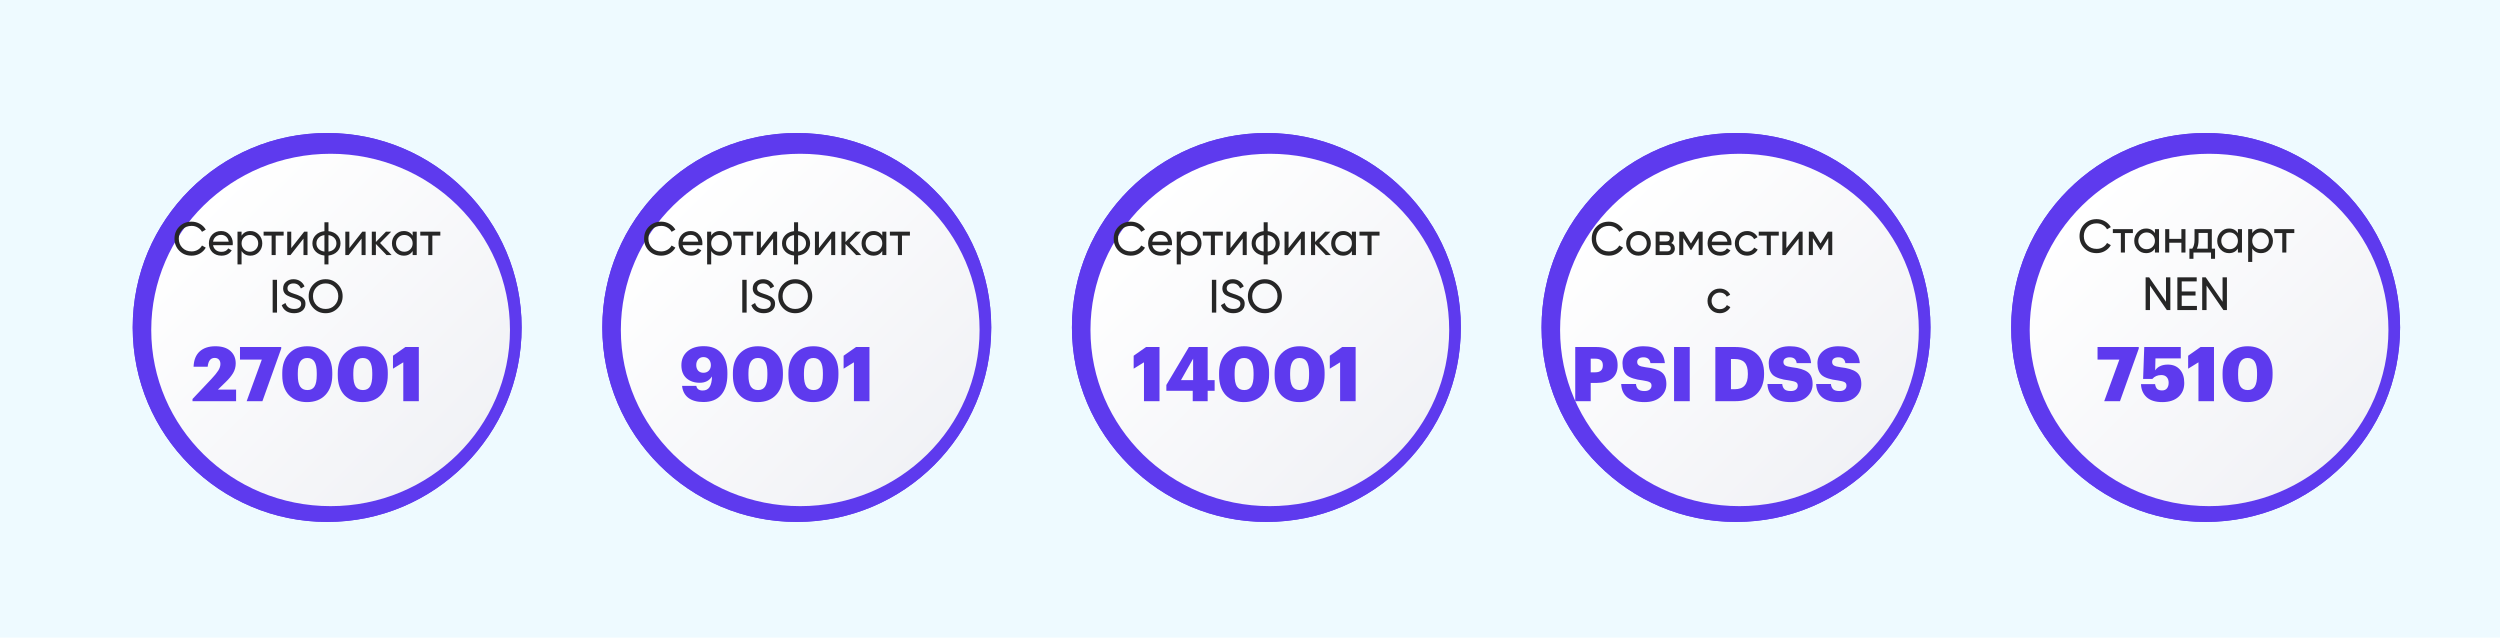
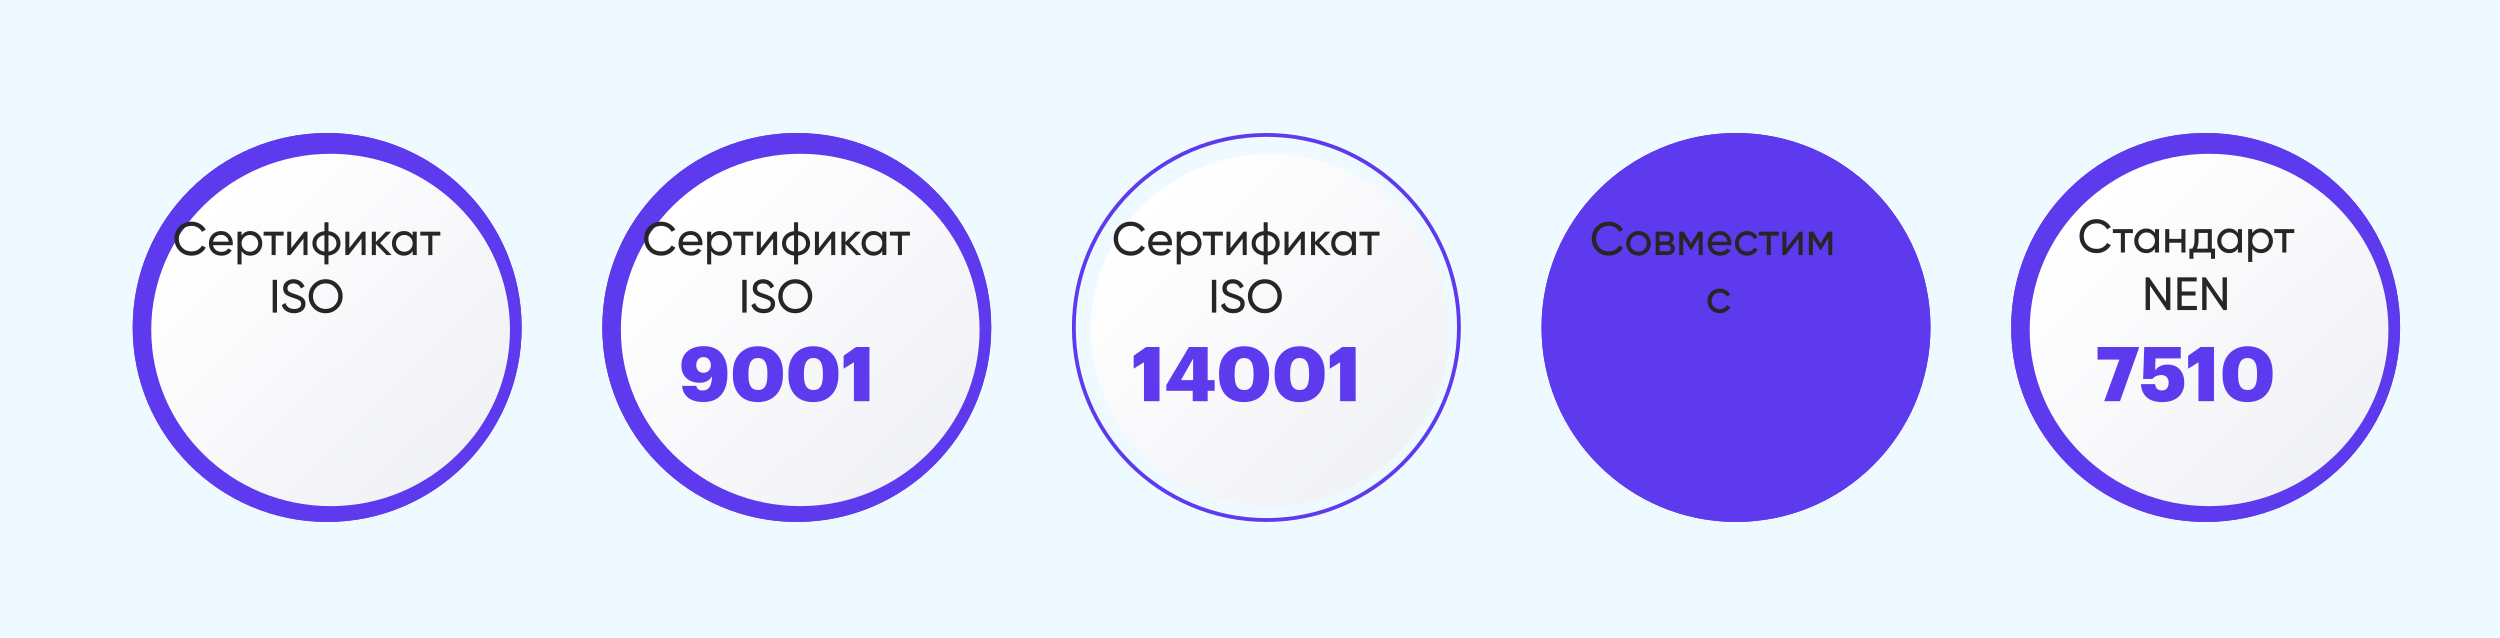
<svg xmlns="http://www.w3.org/2000/svg" width="1086" height="277" viewBox="0 0 1086 277" fill="none">
  <rect width="1086" height="277" fill="#EEFAFF" />
  <g filter="url(#filter0_d_868_2473)">
    <path d="M134.179 218.786C180.834 218.786 218.656 180.965 218.656 134.31C218.656 87.654 180.834 49.833 134.179 49.833C87.524 49.833 49.702 87.654 49.702 134.31C49.702 180.965 87.524 218.786 134.179 218.786Z" fill="#5E3AEE" />
    <path d="M217.827 134.31C217.827 180.507 180.376 217.957 134.179 217.957C87.981 217.957 50.531 180.507 50.531 134.31C50.531 88.112 87.981 50.662 134.179 50.662C180.376 50.662 217.827 88.112 217.827 134.31Z" stroke="#5E3AEE" stroke-width="1.658" />
  </g>
  <g filter="url(#filter1_d_868_2473)">
    <path d="M134.5 210.753C177.532 210.753 212.416 176.487 212.416 134.217C212.416 91.948 177.532 57.682 134.5 57.682C91.469 57.682 56.584 91.948 56.584 134.217C56.584 176.487 91.469 210.753 134.5 210.753Z" fill="url(#paint0_linear_868_2473)" />
  </g>
-   <path d="M83.629 174.279V173.324L91.859 164.6C93.176 163.195 94.153 161.999 94.79 161.012C95.426 160.002 95.744 159.036 95.744 158.114C95.744 157.302 95.525 156.666 95.086 156.205C94.669 155.722 94.054 155.481 93.242 155.481C91.486 155.481 90.477 156.754 90.213 159.3H84.09C84.2 156.403 85.078 154.197 86.724 152.682C88.392 151.168 90.674 150.411 93.571 150.411C96.381 150.411 98.554 151.091 100.09 152.452C101.626 153.813 102.394 155.612 102.394 157.851C102.394 159.366 102.021 160.759 101.275 162.032C100.529 163.305 99.421 164.644 97.95 166.049L94.658 169.242H102.559V174.279H83.629ZM107.147 174.279L113.731 156.205H104.25V150.74H122.159V151.431L113.995 174.279H107.147ZM133.547 169.44C134.974 169.44 136.005 168.913 136.642 167.859C137.278 166.806 137.596 165.171 137.596 162.954V161.999C137.596 159.826 137.267 158.202 136.609 157.127C135.95 156.051 134.908 155.514 133.481 155.514C130.738 155.514 129.366 157.676 129.366 161.999V162.987C129.366 165.182 129.695 166.806 130.354 167.859C131.034 168.913 132.098 169.44 133.547 169.44ZM133.349 174.674C130.035 174.674 127.413 173.654 125.481 171.613C123.572 169.549 122.617 166.685 122.617 163.02V162.032C122.617 158.411 123.626 155.569 125.646 153.505C127.665 151.442 130.277 150.411 133.481 150.411C136.708 150.411 139.319 151.409 141.317 153.407C143.336 155.382 144.345 158.213 144.345 161.901V162.822C144.345 166.532 143.358 169.44 141.382 171.547C139.407 173.632 136.729 174.674 133.349 174.674ZM157.66 169.44C159.086 169.44 160.118 168.913 160.755 167.859C161.391 166.806 161.709 165.171 161.709 162.954V161.999C161.709 159.826 161.38 158.202 160.722 157.127C160.063 156.051 159.021 155.514 157.594 155.514C154.85 155.514 153.479 157.676 153.479 161.999V162.987C153.479 165.182 153.808 166.806 154.466 167.859C155.147 168.913 156.211 169.44 157.66 169.44ZM157.462 174.674C154.148 174.674 151.525 173.654 149.594 171.613C147.684 169.549 146.73 166.685 146.73 163.02V162.032C146.73 158.411 147.739 155.569 149.759 153.505C151.778 151.442 154.39 150.411 157.594 150.411C160.82 150.411 163.432 151.409 165.429 153.407C167.449 155.382 168.458 158.213 168.458 161.901V162.822C168.458 166.532 167.471 169.44 165.495 171.547C163.52 173.632 160.842 174.674 157.462 174.674ZM175.188 174.279V157.39L170.711 160.156V154.526L176.11 150.74H181.937V174.279H175.188Z" fill="#5E3AEE" />
  <path d="M83.243 111.063C81.072 111.063 79.288 110.351 77.891 108.927C76.494 107.516 75.796 105.766 75.796 103.677C75.796 101.588 76.494 99.838 77.891 98.427C79.288 97.003 81.072 96.291 83.243 96.291C84.531 96.291 85.725 96.603 86.824 97.227C87.923 97.851 88.777 98.692 89.388 99.75L87.74 100.706C87.332 99.92 86.722 99.296 85.908 98.834C85.108 98.36 84.219 98.122 83.243 98.122C81.588 98.122 80.245 98.651 79.214 99.709C78.183 100.754 77.667 102.076 77.667 103.677C77.667 105.264 78.183 106.58 79.214 107.624C80.245 108.683 81.588 109.212 83.243 109.212C84.219 109.212 85.108 108.981 85.908 108.52C86.722 108.045 87.332 107.421 87.74 106.648L89.388 107.584C88.791 108.642 87.943 109.49 86.844 110.127C85.759 110.751 84.558 111.063 83.243 111.063ZM101.075 106.526H92.549C92.725 107.421 93.139 108.126 93.79 108.642C94.441 109.144 95.255 109.395 96.232 109.395C97.575 109.395 98.552 108.9 99.162 107.909L100.668 108.764C99.664 110.297 98.172 111.063 96.191 111.063C94.591 111.063 93.275 110.561 92.244 109.558C91.24 108.527 90.738 107.245 90.738 105.712C90.738 104.165 91.233 102.89 92.224 101.886C93.214 100.869 94.496 100.36 96.069 100.36C97.561 100.36 98.775 100.889 99.712 101.948C100.661 102.978 101.136 104.24 101.136 105.732C101.136 105.99 101.115 106.254 101.075 106.526ZM96.069 102.029C95.133 102.029 94.347 102.293 93.709 102.822C93.085 103.352 92.698 104.07 92.549 104.979H99.345C99.196 104.043 98.823 103.318 98.226 102.802C97.629 102.287 96.91 102.029 96.069 102.029ZM108.787 100.36C110.211 100.36 111.425 100.883 112.429 101.927C113.433 102.972 113.935 104.233 113.935 105.712C113.935 107.204 113.433 108.472 112.429 109.517C111.439 110.548 110.225 111.063 108.787 111.063C107.105 111.063 105.823 110.392 104.941 109.049V114.868H103.171V100.625H104.941V102.375C105.823 101.032 107.105 100.36 108.787 100.36ZM108.563 109.354C109.58 109.354 110.435 109.008 111.127 108.316C111.818 107.597 112.164 106.729 112.164 105.712C112.164 104.681 111.818 103.82 111.127 103.128C110.435 102.422 109.58 102.07 108.563 102.07C107.532 102.07 106.67 102.422 105.979 103.128C105.287 103.82 104.941 104.681 104.941 105.712C104.941 106.729 105.287 107.597 105.979 108.316C106.67 109.008 107.532 109.354 108.563 109.354ZM114.51 100.625H123.219V102.334H119.76V110.799H117.989V102.334H114.51V100.625ZM126.52 107.767L132.156 100.625H133.581V110.799H131.831V103.657L126.194 110.799H124.77V100.625H126.52V107.767ZM142.685 111.002V114.868H140.935V111.002C139.348 110.826 138.079 110.249 137.13 109.273C136.18 108.31 135.705 107.123 135.705 105.712C135.705 104.301 136.18 103.114 137.13 102.151C138.079 101.174 139.348 100.598 140.935 100.421V96.555H142.685V100.421C144.272 100.598 145.54 101.174 146.49 102.151C147.439 103.114 147.914 104.301 147.914 105.712C147.914 107.123 147.439 108.31 146.49 109.273C145.54 110.249 144.272 110.826 142.685 111.002ZM137.455 105.712C137.455 106.661 137.761 107.462 138.371 108.113C138.995 108.75 139.85 109.144 140.935 109.293V102.131C139.863 102.266 139.015 102.66 138.391 103.311C137.767 103.948 137.455 104.749 137.455 105.712ZM142.685 102.131V109.293C143.756 109.144 144.597 108.75 145.208 108.113C145.832 107.462 146.144 106.661 146.144 105.712C146.144 104.762 145.832 103.969 145.208 103.331C144.597 102.68 143.756 102.28 142.685 102.131ZM151.756 107.767L157.392 100.625H158.816V110.799H157.066V103.657L151.43 110.799H150.006V100.625H151.756V107.767ZM165.092 105.549L170.118 110.799H167.92L163.281 105.976V110.799H161.511V100.625H163.281V105.122L167.676 100.625H169.955L165.092 105.549ZM179.254 102.375V100.625H181.024V110.799H179.254V109.049C178.386 110.392 177.104 111.063 175.408 111.063C173.971 111.063 172.756 110.548 171.766 109.517C170.762 108.472 170.26 107.204 170.26 105.712C170.26 104.233 170.762 102.972 171.766 101.927C172.77 100.883 173.984 100.36 175.408 100.36C177.104 100.36 178.386 101.032 179.254 102.375ZM175.632 109.354C176.663 109.354 177.525 109.008 178.216 108.316C178.908 107.597 179.254 106.729 179.254 105.712C179.254 104.681 178.908 103.82 178.216 103.128C177.525 102.422 176.663 102.07 175.632 102.07C174.615 102.07 173.76 102.422 173.068 103.128C172.377 103.82 172.031 104.681 172.031 105.712C172.031 106.729 172.377 107.597 173.068 108.316C173.76 109.008 174.615 109.354 175.632 109.354ZM182.567 100.625H191.276V102.334H187.817V110.799H186.046V102.334H182.567V100.625ZM118.446 135.799V121.555H120.338V135.799H118.446ZM127.773 136.063C126.444 136.063 125.304 135.758 124.355 135.148C123.419 134.524 122.761 133.662 122.381 132.563L124.009 131.627C124.552 133.35 125.82 134.212 127.814 134.212C128.777 134.212 129.516 134.015 130.032 133.622C130.561 133.228 130.825 132.692 130.825 132.014C130.825 131.349 130.568 130.841 130.052 130.488C129.591 130.176 128.73 129.817 127.468 129.41L126.105 128.962C125.806 128.84 125.413 128.664 124.925 128.433C124.45 128.189 124.104 127.945 123.887 127.7C123.29 127.049 122.992 126.256 122.992 125.32C122.992 124.072 123.426 123.095 124.294 122.39C125.162 121.657 126.22 121.291 127.468 121.291C128.58 121.291 129.557 121.569 130.398 122.125C131.239 122.681 131.87 123.441 132.29 124.404L130.703 125.32C130.093 123.855 129.015 123.122 127.468 123.122C126.695 123.122 126.071 123.312 125.596 123.692C125.121 124.072 124.884 124.587 124.884 125.238C124.884 125.862 125.108 126.337 125.555 126.663C126.017 127.002 126.79 127.341 127.875 127.68L128.709 127.945C129.171 128.121 129.421 128.216 129.462 128.229C129.896 128.392 130.371 128.616 130.887 128.901C131.253 129.104 131.619 129.416 131.985 129.837C132.46 130.312 132.697 131.024 132.697 131.973C132.697 133.221 132.243 134.218 131.334 134.964C130.412 135.697 129.225 136.063 127.773 136.063ZM134.086 128.677C134.086 126.615 134.798 124.872 136.222 123.448C137.647 122.01 139.39 121.291 141.452 121.291C143.514 121.291 145.257 122.01 146.681 123.448C148.119 124.872 148.838 126.615 148.838 128.677C148.838 130.725 148.119 132.468 146.681 133.906C145.257 135.344 143.514 136.063 141.452 136.063C139.39 136.063 137.647 135.344 136.222 133.906C134.798 132.455 134.086 130.712 134.086 128.677ZM146.946 128.677C146.946 127.104 146.417 125.788 145.359 124.73C144.328 123.658 143.025 123.122 141.452 123.122C139.892 123.122 138.583 123.658 137.525 124.73C136.48 125.801 135.958 127.117 135.958 128.677C135.958 130.223 136.48 131.539 137.525 132.624C138.583 133.683 139.892 134.212 141.452 134.212C143.025 134.212 144.328 133.683 145.359 132.624C146.417 131.539 146.946 130.223 146.946 128.677Z" fill="#262626" />
  <g filter="url(#filter2_d_868_2473)">
    <path d="M338.179 218.786C384.834 218.786 422.656 180.965 422.656 134.31C422.656 87.654 384.834 49.833 338.179 49.833C291.524 49.833 253.702 87.654 253.702 134.31C253.702 180.965 291.524 218.786 338.179 218.786Z" fill="#5E3AEE" />
    <path d="M421.827 134.31C421.827 180.507 384.376 217.957 338.179 217.957C291.982 217.957 254.531 180.507 254.531 134.31C254.531 88.112 291.982 50.662 338.179 50.662C384.376 50.662 421.827 88.112 421.827 134.31Z" stroke="#5E3AEE" stroke-width="1.658" />
  </g>
  <g filter="url(#filter3_d_868_2473)">
    <path d="M338.5 210.753C381.532 210.753 416.416 176.487 416.416 134.217C416.416 91.948 381.532 57.682 338.5 57.682C295.468 57.682 260.584 91.948 260.584 134.217C260.584 176.487 295.468 210.753 338.5 210.753Z" fill="url(#paint1_linear_868_2473)" />
  </g>
  <path d="M305.573 174.641C302.808 174.641 300.624 174.038 299.022 172.831C297.441 171.624 296.531 169.89 296.289 167.629H302.478C302.742 168.968 303.664 169.637 305.244 169.637C306.605 169.637 307.603 169.132 308.24 168.123C308.898 167.113 309.249 165.577 309.293 163.514C308.13 165.357 306.352 166.279 303.96 166.279C301.612 166.279 299.691 165.621 298.199 164.304C296.728 162.965 295.993 161.088 295.993 158.674C295.993 156.172 296.86 154.164 298.594 152.649C300.35 151.135 302.709 150.378 305.672 150.378C309.074 150.378 311.642 151.42 313.376 153.505C315.11 155.569 315.977 158.367 315.977 161.901V162.691C315.977 166.51 315.077 169.462 313.277 171.547C311.499 173.61 308.931 174.641 305.573 174.641ZM303.269 161.012C303.839 161.626 304.607 161.933 305.573 161.933C306.539 161.933 307.318 161.626 307.911 161.012C308.503 160.375 308.8 159.585 308.8 158.641C308.8 157.588 308.503 156.743 307.911 156.106C307.34 155.448 306.561 155.119 305.573 155.119C304.651 155.119 303.894 155.448 303.302 156.106C302.731 156.743 302.446 157.566 302.446 158.575C302.446 159.563 302.72 160.375 303.269 161.012ZM329.304 169.44C330.73 169.44 331.762 168.913 332.398 167.859C333.035 166.806 333.353 165.171 333.353 162.954V161.999C333.353 159.826 333.024 158.202 332.365 157.127C331.707 156.051 330.664 155.514 329.238 155.514C326.494 155.514 325.122 157.676 325.122 161.999V162.987C325.122 165.182 325.452 166.806 326.11 167.859C326.79 168.913 327.855 169.44 329.304 169.44ZM329.106 174.674C325.792 174.674 323.169 173.654 321.238 171.613C319.328 169.549 318.373 166.685 318.373 163.02V162.032C318.373 158.411 319.383 155.569 321.402 153.505C323.421 151.442 326.033 150.411 329.238 150.411C332.464 150.411 335.076 151.409 337.073 153.407C339.092 155.382 340.102 158.213 340.102 161.901V162.822C340.102 166.532 339.114 169.44 337.139 171.547C335.164 173.632 332.486 174.674 329.106 174.674ZM353.416 169.44C354.843 169.44 355.875 168.913 356.511 167.859C357.148 166.806 357.466 165.171 357.466 162.954V161.999C357.466 159.826 357.137 158.202 356.478 157.127C355.82 156.051 354.777 155.514 353.351 155.514C350.607 155.514 349.235 157.676 349.235 161.999V162.987C349.235 165.182 349.565 166.806 350.223 167.859C350.903 168.913 351.968 169.44 353.416 169.44ZM353.219 174.674C349.905 174.674 347.282 173.654 345.35 171.613C343.441 169.549 342.486 166.685 342.486 163.02V162.032C342.486 158.411 343.496 155.569 345.515 153.505C347.534 151.442 350.146 150.411 353.351 150.411C356.577 150.411 359.189 151.409 361.186 153.407C363.205 155.382 364.215 158.213 364.215 161.901V162.822C364.215 166.532 363.227 169.44 361.252 171.547C359.277 173.632 356.599 174.674 353.219 174.674ZM370.945 174.279V157.39L366.467 160.156V154.526L371.867 150.74H377.694V174.279H370.945Z" fill="#5E3AEE" />
  <path d="M287.243 111.063C285.072 111.063 283.288 110.351 281.891 108.927C280.494 107.516 279.795 105.766 279.795 103.677C279.795 101.588 280.494 99.838 281.891 98.427C283.288 97.003 285.072 96.291 287.243 96.291C288.531 96.291 289.725 96.603 290.824 97.227C291.923 97.851 292.777 98.692 293.388 99.75L291.739 100.706C291.333 99.92 290.722 99.296 289.908 98.834C289.108 98.36 288.219 98.122 287.243 98.122C285.588 98.122 284.245 98.651 283.214 99.709C282.183 100.754 281.667 102.076 281.667 103.677C281.667 105.264 282.183 106.58 283.214 107.624C284.245 108.683 285.588 109.212 287.243 109.212C288.219 109.212 289.108 108.981 289.908 108.52C290.722 108.045 291.333 107.421 291.739 106.648L293.388 107.584C292.791 108.642 291.943 109.49 290.844 110.127C289.759 110.751 288.558 111.063 287.243 111.063ZM305.075 106.526H296.549C296.725 107.421 297.139 108.126 297.79 108.642C298.441 109.144 299.255 109.395 300.232 109.395C301.575 109.395 302.552 108.9 303.162 107.909L304.668 108.764C303.664 110.297 302.172 111.063 300.191 111.063C298.591 111.063 297.275 110.561 296.244 109.558C295.24 108.527 294.738 107.245 294.738 105.712C294.738 104.165 295.233 102.89 296.224 101.886C297.214 100.869 298.496 100.36 300.069 100.36C301.561 100.36 302.775 100.889 303.711 101.948C304.661 102.978 305.136 104.24 305.136 105.732C305.136 105.99 305.115 106.254 305.075 106.526ZM300.069 102.029C299.133 102.029 298.346 102.293 297.709 102.822C297.085 103.352 296.698 104.07 296.549 104.979H303.345C303.196 104.043 302.823 103.318 302.226 102.802C301.629 102.287 300.91 102.029 300.069 102.029ZM312.787 100.36C314.211 100.36 315.425 100.883 316.429 101.927C317.433 102.972 317.935 104.233 317.935 105.712C317.935 107.204 317.433 108.472 316.429 109.517C315.439 110.548 314.225 111.063 312.787 111.063C311.105 111.063 309.823 110.392 308.941 109.049V114.868H307.171V100.625H308.941V102.375C309.823 101.032 311.105 100.36 312.787 100.36ZM312.563 109.354C313.58 109.354 314.435 109.008 315.127 108.316C315.818 107.597 316.164 106.729 316.164 105.712C316.164 104.681 315.818 103.82 315.127 103.128C314.435 102.422 313.58 102.07 312.563 102.07C311.532 102.07 310.67 102.422 309.979 103.128C309.287 103.82 308.941 104.681 308.941 105.712C308.941 106.729 309.287 107.597 309.979 108.316C310.67 109.008 311.532 109.354 312.563 109.354ZM318.51 100.625H327.219V102.334H323.76V110.799H321.989V102.334H318.51V100.625ZM330.52 107.767L336.156 100.625H337.581V110.799H335.831V103.657L330.194 110.799H328.77V100.625H330.52V107.767ZM346.685 111.002V114.868H344.935V111.002C343.348 110.826 342.079 110.249 341.13 109.273C340.18 108.31 339.705 107.123 339.705 105.712C339.705 104.301 340.18 103.114 341.13 102.151C342.079 101.174 343.348 100.598 344.935 100.421V96.555H346.685V100.421C348.272 100.598 349.54 101.174 350.49 102.151C351.439 103.114 351.914 104.301 351.914 105.712C351.914 107.123 351.439 108.31 350.49 109.273C349.54 110.249 348.272 110.826 346.685 111.002ZM341.455 105.712C341.455 106.661 341.761 107.462 342.371 108.113C342.995 108.75 343.85 109.144 344.935 109.293V102.131C343.863 102.266 343.015 102.66 342.391 103.311C341.767 103.948 341.455 104.749 341.455 105.712ZM346.685 102.131V109.293C347.756 109.144 348.597 108.75 349.208 108.113C349.832 107.462 350.144 106.661 350.144 105.712C350.144 104.762 349.832 103.969 349.208 103.331C348.597 102.68 347.756 102.28 346.685 102.131ZM355.756 107.767L361.392 100.625H362.816V110.799H361.066V103.657L355.43 110.799H354.006V100.625H355.756V107.767ZM369.092 105.549L374.118 110.799H371.92L367.281 105.976V110.799H365.511V100.625H367.281V105.122L371.676 100.625H373.955L369.092 105.549ZM383.254 102.375V100.625H385.024V110.799H383.254V109.049C382.386 110.392 381.104 111.063 379.408 111.063C377.971 111.063 376.756 110.548 375.766 109.517C374.762 108.472 374.26 107.204 374.26 105.712C374.26 104.233 374.762 102.972 375.766 101.927C376.77 100.883 377.984 100.36 379.408 100.36C381.104 100.36 382.386 101.032 383.254 102.375ZM379.632 109.354C380.663 109.354 381.525 109.008 382.216 108.316C382.908 107.597 383.254 106.729 383.254 105.712C383.254 104.681 382.908 103.82 382.216 103.128C381.525 102.422 380.663 102.07 379.632 102.07C378.615 102.07 377.76 102.422 377.068 103.128C376.377 103.82 376.031 104.681 376.031 105.712C376.031 106.729 376.377 107.597 377.068 108.316C377.76 109.008 378.615 109.354 379.632 109.354ZM386.567 100.625H395.276V102.334H391.817V110.799H390.046V102.334H386.567V100.625ZM322.446 135.799V121.555H324.338V135.799H322.446ZM331.773 136.063C330.444 136.063 329.304 135.758 328.355 135.148C327.419 134.524 326.761 133.662 326.381 132.563L328.009 131.627C328.552 133.35 329.82 134.212 331.814 134.212C332.777 134.212 333.516 134.015 334.032 133.622C334.561 133.228 334.825 132.692 334.825 132.014C334.825 131.349 334.568 130.841 334.052 130.488C333.591 130.176 332.73 129.817 331.468 129.41L330.105 128.962C329.806 128.84 329.413 128.664 328.925 128.433C328.45 128.189 328.104 127.945 327.887 127.7C327.29 127.049 326.992 126.256 326.992 125.32C326.992 124.072 327.426 123.095 328.294 122.39C329.162 121.657 330.22 121.291 331.468 121.291C332.58 121.291 333.557 121.569 334.398 122.125C335.239 122.681 335.87 123.441 336.29 124.404L334.703 125.32C334.093 123.855 333.015 123.122 331.468 123.122C330.695 123.122 330.071 123.312 329.596 123.692C329.121 124.072 328.884 124.587 328.884 125.238C328.884 125.862 329.108 126.337 329.555 126.663C330.017 127.002 330.79 127.341 331.875 127.68L332.709 127.945C333.171 128.121 333.421 128.216 333.462 128.229C333.896 128.392 334.371 128.616 334.887 128.901C335.253 129.104 335.619 129.416 335.985 129.837C336.46 130.312 336.697 131.024 336.697 131.973C336.697 133.221 336.243 134.218 335.334 134.964C334.412 135.697 333.225 136.063 331.773 136.063ZM338.086 128.677C338.086 126.615 338.798 124.872 340.222 123.448C341.647 122.01 343.39 121.291 345.452 121.291C347.514 121.291 349.257 122.01 350.681 123.448C352.119 124.872 352.838 126.615 352.838 128.677C352.838 130.725 352.119 132.468 350.681 133.906C349.257 135.344 347.514 136.063 345.452 136.063C343.39 136.063 341.647 135.344 340.222 133.906C338.798 132.455 338.086 130.712 338.086 128.677ZM350.946 128.677C350.946 127.104 350.417 125.788 349.359 124.73C348.328 123.658 347.025 123.122 345.452 123.122C343.892 123.122 342.583 123.658 341.525 124.73C340.48 125.801 339.958 127.117 339.958 128.677C339.958 130.223 340.48 131.539 341.525 132.624C342.583 133.683 343.892 134.212 345.452 134.212C347.025 134.212 348.328 133.683 349.359 132.624C350.417 131.539 350.946 130.223 350.946 128.677Z" fill="#262626" />
  <g filter="url(#filter4_d_868_2473)">
-     <path d="M542.179 218.786C588.834 218.786 626.656 180.965 626.656 134.31C626.656 87.654 588.834 49.833 542.179 49.833C495.524 49.833 457.702 87.654 457.702 134.31C457.702 180.965 495.524 218.786 542.179 218.786Z" fill="#5E3AEE" />
    <path d="M625.827 134.31C625.827 180.507 588.376 217.957 542.179 217.957C495.982 217.957 458.531 180.507 458.531 134.31C458.531 88.112 495.982 50.662 542.179 50.662C588.376 50.662 625.827 88.112 625.827 134.31Z" stroke="#5E3AEE" stroke-width="1.658" />
  </g>
  <g filter="url(#filter5_d_868_2473)">
    <path d="M542.5 210.753C585.532 210.753 620.416 176.487 620.416 134.217C620.416 91.948 585.532 57.682 542.5 57.682C499.468 57.682 464.584 91.948 464.584 134.217C464.584 176.487 499.468 210.753 542.5 210.753Z" fill="url(#paint2_linear_868_2473)" />
  </g>
  <path d="M496.943 174.279V157.39L492.466 160.156V154.526L497.865 150.74H503.692V174.279H496.943ZM518.122 174.279V169.769H506.665V167.234L516.476 150.74H524.608V165.127H527.637V169.769H524.608V174.279H518.122ZM513.019 165.127H518.287V155.81L513.019 165.127ZM540.5 169.44C541.927 169.44 542.959 168.913 543.595 167.859C544.232 166.806 544.55 165.171 544.55 162.954V161.999C544.55 159.826 544.221 158.202 543.562 157.127C542.904 156.051 541.861 155.514 540.435 155.514C537.691 155.514 536.319 157.676 536.319 161.999V162.987C536.319 165.182 536.649 166.806 537.307 167.859C537.987 168.913 539.052 169.44 540.5 169.44ZM540.303 174.674C536.989 174.674 534.366 173.654 532.435 171.613C530.525 169.549 529.57 166.685 529.57 163.02V162.032C529.57 158.411 530.58 155.569 532.599 153.505C534.618 151.442 537.23 150.411 540.435 150.411C543.661 150.411 546.273 151.409 548.27 153.407C550.289 155.382 551.299 158.213 551.299 161.901V162.822C551.299 166.532 550.311 169.44 548.336 171.547C546.361 173.632 543.683 174.674 540.303 174.674ZM564.613 169.44C566.04 169.44 567.071 168.913 567.708 167.859C568.344 166.806 568.663 165.171 568.663 162.954V161.999C568.663 159.826 568.333 158.202 567.675 157.127C567.017 156.051 565.974 155.514 564.547 155.514C561.804 155.514 560.432 157.676 560.432 161.999V162.987C560.432 165.182 560.761 166.806 561.42 167.859C562.1 168.913 563.165 169.44 564.613 169.44ZM564.416 174.674C561.102 174.674 558.479 173.654 556.547 171.613C554.638 169.549 553.683 166.685 553.683 163.02V162.032C553.683 158.411 554.693 155.569 556.712 153.505C558.731 151.442 561.343 150.411 564.547 150.411C567.774 150.411 570.386 151.409 572.383 153.407C574.402 155.382 575.412 158.213 575.412 161.901V162.822C575.412 166.532 574.424 169.44 572.449 171.547C570.473 173.632 567.796 174.674 564.416 174.674ZM582.142 174.279V157.39L577.664 160.156V154.526L583.064 150.74H588.891V174.279H582.142Z" fill="#5E3AEE" />
  <path d="M491.243 111.063C489.072 111.063 487.288 110.351 485.891 108.927C484.494 107.516 483.795 105.766 483.795 103.677C483.795 101.588 484.494 99.838 485.891 98.427C487.288 97.003 489.072 96.291 491.243 96.291C492.531 96.291 493.725 96.603 494.824 97.227C495.923 97.851 496.777 98.692 497.388 99.75L495.739 100.706C495.333 99.92 494.722 99.296 493.908 98.834C493.108 98.36 492.219 98.122 491.243 98.122C489.588 98.122 488.245 98.651 487.214 99.709C486.183 100.754 485.667 102.076 485.667 103.677C485.667 105.264 486.183 106.58 487.214 107.624C488.245 108.683 489.588 109.212 491.243 109.212C492.219 109.212 493.108 108.981 493.908 108.52C494.722 108.045 495.333 107.421 495.739 106.648L497.388 107.584C496.791 108.642 495.943 109.49 494.844 110.127C493.759 110.751 492.558 111.063 491.243 111.063ZM509.075 106.526H500.549C500.725 107.421 501.139 108.126 501.79 108.642C502.441 109.144 503.255 109.395 504.232 109.395C505.575 109.395 506.552 108.9 507.162 107.909L508.668 108.764C507.664 110.297 506.172 111.063 504.191 111.063C502.591 111.063 501.275 110.561 500.244 109.558C499.24 108.527 498.738 107.245 498.738 105.712C498.738 104.165 499.233 102.89 500.224 101.886C501.214 100.869 502.496 100.36 504.069 100.36C505.561 100.36 506.775 100.889 507.711 101.948C508.661 102.978 509.136 104.24 509.136 105.732C509.136 105.99 509.115 106.254 509.075 106.526ZM504.069 102.029C503.133 102.029 502.346 102.293 501.709 102.822C501.085 103.352 500.698 104.07 500.549 104.979H507.345C507.196 104.043 506.823 103.318 506.226 102.802C505.629 102.287 504.91 102.029 504.069 102.029ZM516.787 100.36C518.211 100.36 519.425 100.883 520.429 101.927C521.433 102.972 521.935 104.233 521.935 105.712C521.935 107.204 521.433 108.472 520.429 109.517C519.439 110.548 518.225 111.063 516.787 111.063C515.105 111.063 513.823 110.392 512.941 109.049V114.868H511.171V100.625H512.941V102.375C513.823 101.032 515.105 100.36 516.787 100.36ZM516.563 109.354C517.58 109.354 518.435 109.008 519.127 108.316C519.818 107.597 520.164 106.729 520.164 105.712C520.164 104.681 519.818 103.82 519.127 103.128C518.435 102.422 517.58 102.07 516.563 102.07C515.532 102.07 514.67 102.422 513.979 103.128C513.287 103.82 512.941 104.681 512.941 105.712C512.941 106.729 513.287 107.597 513.979 108.316C514.67 109.008 515.532 109.354 516.563 109.354ZM522.51 100.625H531.219V102.334H527.76V110.799H525.989V102.334H522.51V100.625ZM534.52 107.767L540.156 100.625H541.581V110.799H539.831V103.657L534.194 110.799H532.77V100.625H534.52V107.767ZM550.685 111.002V114.868H548.935V111.002C547.348 110.826 546.079 110.249 545.13 109.273C544.18 108.31 543.705 107.123 543.705 105.712C543.705 104.301 544.18 103.114 545.13 102.151C546.079 101.174 547.348 100.598 548.935 100.421V96.555H550.685V100.421C552.272 100.598 553.54 101.174 554.49 102.151C555.439 103.114 555.914 104.301 555.914 105.712C555.914 107.123 555.439 108.31 554.49 109.273C553.54 110.249 552.272 110.826 550.685 111.002ZM545.455 105.712C545.455 106.661 545.761 107.462 546.371 108.113C546.995 108.75 547.85 109.144 548.935 109.293V102.131C547.863 102.266 547.015 102.66 546.391 103.311C545.767 103.948 545.455 104.749 545.455 105.712ZM550.685 102.131V109.293C551.756 109.144 552.597 108.75 553.208 108.113C553.832 107.462 554.144 106.661 554.144 105.712C554.144 104.762 553.832 103.969 553.208 103.331C552.597 102.68 551.756 102.28 550.685 102.131ZM559.756 107.767L565.392 100.625H566.816V110.799H565.066V103.657L559.43 110.799H558.006V100.625H559.756V107.767ZM573.092 105.549L578.118 110.799H575.92L571.281 105.976V110.799H569.511V100.625H571.281V105.122L575.676 100.625H577.955L573.092 105.549ZM587.254 102.375V100.625H589.024V110.799H587.254V109.049C586.386 110.392 585.104 111.063 583.408 111.063C581.971 111.063 580.756 110.548 579.766 109.517C578.762 108.472 578.26 107.204 578.26 105.712C578.26 104.233 578.762 102.972 579.766 101.927C580.77 100.883 581.984 100.36 583.408 100.36C585.104 100.36 586.386 101.032 587.254 102.375ZM583.632 109.354C584.663 109.354 585.525 109.008 586.216 108.316C586.908 107.597 587.254 106.729 587.254 105.712C587.254 104.681 586.908 103.82 586.216 103.128C585.525 102.422 584.663 102.07 583.632 102.07C582.615 102.07 581.76 102.422 581.068 103.128C580.377 103.82 580.031 104.681 580.031 105.712C580.031 106.729 580.377 107.597 581.068 108.316C581.76 109.008 582.615 109.354 583.632 109.354ZM590.567 100.625H599.276V102.334H595.817V110.799H594.046V102.334H590.567V100.625ZM526.446 135.799V121.555H528.338V135.799H526.446ZM535.773 136.063C534.444 136.063 533.304 135.758 532.355 135.148C531.419 134.524 530.761 133.662 530.381 132.563L532.009 131.627C532.552 133.35 533.82 134.212 535.814 134.212C536.777 134.212 537.516 134.015 538.032 133.622C538.561 133.228 538.825 132.692 538.825 132.014C538.825 131.349 538.568 130.841 538.052 130.488C537.591 130.176 536.73 129.817 535.468 129.41L534.105 128.962C533.806 128.84 533.413 128.664 532.925 128.433C532.45 128.189 532.104 127.945 531.887 127.7C531.29 127.049 530.992 126.256 530.992 125.32C530.992 124.072 531.426 123.095 532.294 122.39C533.162 121.657 534.22 121.291 535.468 121.291C536.58 121.291 537.557 121.569 538.398 122.125C539.239 122.681 539.87 123.441 540.29 124.404L538.703 125.32C538.093 123.855 537.015 123.122 535.468 123.122C534.695 123.122 534.071 123.312 533.596 123.692C533.121 124.072 532.884 124.587 532.884 125.238C532.884 125.862 533.108 126.337 533.555 126.663C534.017 127.002 534.79 127.341 535.875 127.68L536.709 127.945C537.171 128.121 537.421 128.216 537.462 128.229C537.896 128.392 538.371 128.616 538.887 128.901C539.253 129.104 539.619 129.416 539.985 129.837C540.46 130.312 540.697 131.024 540.697 131.973C540.697 133.221 540.243 134.218 539.334 134.964C538.412 135.697 537.225 136.063 535.773 136.063ZM542.086 128.677C542.086 126.615 542.798 124.872 544.222 123.448C545.647 122.01 547.39 121.291 549.452 121.291C551.514 121.291 553.257 122.01 554.681 123.448C556.119 124.872 556.838 126.615 556.838 128.677C556.838 130.725 556.119 132.468 554.681 133.906C553.257 135.344 551.514 136.063 549.452 136.063C547.39 136.063 545.647 135.344 544.222 133.906C542.798 132.455 542.086 130.712 542.086 128.677ZM554.946 128.677C554.946 127.104 554.417 125.788 553.359 124.73C552.328 123.658 551.025 123.122 549.452 123.122C547.892 123.122 546.583 123.658 545.525 124.73C544.48 125.801 543.958 127.117 543.958 128.677C543.958 130.223 544.48 131.539 545.525 132.624C546.583 133.683 547.892 134.212 549.452 134.212C551.025 134.212 552.328 133.683 553.359 132.624C554.417 131.539 554.946 130.223 554.946 128.677Z" fill="#262626" />
  <g filter="url(#filter6_d_868_2473)">
    <path d="M746.179 218.786C792.834 218.786 830.656 180.965 830.656 134.31C830.656 87.654 792.834 49.833 746.179 49.833C699.524 49.833 661.702 87.654 661.702 134.31C661.702 180.965 699.524 218.786 746.179 218.786Z" fill="#5E3AEE" />
    <path d="M829.827 134.31C829.827 180.507 792.376 217.957 746.179 217.957C699.982 217.957 662.531 180.507 662.531 134.31C662.531 88.112 699.982 50.662 746.179 50.662C792.376 50.662 829.827 88.112 829.827 134.31Z" stroke="#5E3AEE" stroke-width="1.658" />
  </g>
  <g filter="url(#filter7_d_868_2473)">
-     <path d="M746.5 210.753C789.532 210.753 824.416 176.487 824.416 134.217C824.416 91.948 789.532 57.682 746.5 57.682C703.468 57.682 668.584 91.948 668.584 134.217C668.584 176.487 703.468 210.753 746.5 210.753Z" fill="url(#paint3_linear_868_2473)" />
-   </g>
+     </g>
  <path d="M684.286 174.279V150.74H693.241C696.424 150.74 698.794 151.42 700.352 152.781C701.911 154.12 702.69 156.062 702.69 158.608V158.74C702.69 161.198 701.889 163.086 700.287 164.403C698.706 165.698 696.457 166.345 693.538 166.345H691.003V174.279H684.286ZM691.003 161.736H692.945C695.162 161.736 696.27 160.748 696.27 158.773V158.641C696.27 156.754 695.173 155.81 692.978 155.81H691.003V161.736ZM714.389 174.674C711.118 174.674 708.638 174.005 706.948 172.666C705.258 171.327 704.358 169.374 704.249 166.806H710.668C710.756 167.772 711.074 168.529 711.623 169.078C712.172 169.604 713.094 169.868 714.389 169.868C715.332 169.868 716.068 169.659 716.594 169.242C717.143 168.803 717.417 168.233 717.417 167.53C717.417 166.828 717.165 166.334 716.66 166.049C716.155 165.741 715.168 165.478 713.697 165.259C710.383 164.864 708.068 164.117 706.751 163.02C705.456 161.901 704.808 160.145 704.808 157.752C704.808 155.601 705.631 153.846 707.277 152.485C708.945 151.102 711.162 150.411 713.928 150.411C719.7 150.411 722.795 152.858 723.212 157.752H716.957C716.715 156.062 715.705 155.217 713.928 155.217C713.05 155.217 712.369 155.404 711.887 155.777C711.426 156.128 711.195 156.611 711.195 157.226C711.195 157.906 711.448 158.411 711.952 158.74C712.457 159.069 713.423 159.333 714.85 159.53C718.01 159.881 720.304 160.584 721.73 161.637C723.157 162.669 723.87 164.403 723.87 166.839C723.87 169.078 723.025 170.943 721.335 172.436C719.645 173.928 717.33 174.674 714.389 174.674ZM727.21 174.279V150.74H734.025V174.279H727.21ZM751.929 169.078H753.477C755.474 169.078 756.933 168.551 757.855 167.497C758.799 166.422 759.271 164.787 759.271 162.592V162.329C759.271 160.09 758.799 158.466 757.855 157.456C756.933 156.446 755.452 155.942 753.411 155.942H751.929V169.078ZM745.147 174.279V150.74H753.707C757.855 150.74 760.994 151.739 763.123 153.736C765.252 155.711 766.316 158.542 766.316 162.23V162.493C766.316 166.202 765.23 169.099 763.057 171.185C760.906 173.248 757.778 174.279 753.674 174.279H745.147ZM777.918 174.674C774.648 174.674 772.168 174.005 770.478 172.666C768.788 171.327 767.888 169.374 767.778 166.806H774.198C774.286 167.772 774.604 168.529 775.152 169.078C775.701 169.604 776.623 169.868 777.918 169.868C778.862 169.868 779.597 169.659 780.124 169.242C780.672 168.803 780.947 168.233 780.947 167.53C780.947 166.828 780.694 166.334 780.19 166.049C779.685 165.741 778.697 165.478 777.227 165.259C773.912 164.864 771.597 164.117 770.28 163.02C768.985 161.901 768.338 160.145 768.338 157.752C768.338 155.601 769.161 153.846 770.807 152.485C772.475 151.102 774.692 150.411 777.457 150.411C783.229 150.411 786.324 152.858 786.741 157.752H780.486C780.244 156.062 779.235 155.217 777.457 155.217C776.579 155.217 775.899 155.404 775.416 155.777C774.955 156.128 774.724 156.611 774.724 157.226C774.724 157.906 774.977 158.411 775.482 158.74C775.986 159.069 776.952 159.333 778.379 159.53C781.539 159.881 783.833 160.584 785.26 161.637C786.686 162.669 787.399 164.403 787.399 166.839C787.399 169.078 786.554 170.943 784.864 172.436C783.174 173.928 780.859 174.674 777.918 174.674ZM799.073 174.674C795.803 174.674 793.323 174.005 791.633 172.666C789.943 171.327 789.043 169.374 788.933 166.806H795.353C795.441 167.772 795.759 168.529 796.307 169.078C796.856 169.604 797.778 169.868 799.073 169.868C800.017 169.868 800.752 169.659 801.279 169.242C801.827 168.803 802.102 168.233 802.102 167.53C802.102 166.828 801.849 166.334 801.345 166.049C800.84 165.741 799.852 165.478 798.382 165.259C795.067 164.864 792.752 164.117 791.435 163.02C790.14 161.901 789.493 160.145 789.493 157.752C789.493 155.601 790.316 153.846 791.962 152.485C793.63 151.102 795.847 150.411 798.612 150.411C804.384 150.411 807.479 152.858 807.896 157.752H801.641C801.399 156.062 800.39 155.217 798.612 155.217C797.734 155.217 797.054 155.404 796.571 155.777C796.11 156.128 795.879 156.611 795.879 157.226C795.879 157.906 796.132 158.411 796.637 158.74C797.141 159.069 798.107 159.333 799.534 159.53C802.694 159.881 804.988 160.584 806.415 161.637C807.841 162.669 808.554 164.403 808.554 166.839C808.554 169.078 807.709 170.943 806.019 172.436C804.329 173.928 802.014 174.674 799.073 174.674Z" fill="#5E3AEE" />
  <path d="M698.906 111.063C696.736 111.063 694.952 110.351 693.555 108.927C692.158 107.516 691.459 105.766 691.459 103.677C691.459 101.588 692.158 99.838 693.555 98.427C694.952 97.003 696.736 96.291 698.906 96.291C700.195 96.291 701.389 96.603 702.488 97.227C703.586 97.851 704.441 98.692 705.051 99.75L703.403 100.706C702.996 99.92 702.386 99.296 701.572 98.834C700.772 98.36 699.883 98.122 698.906 98.122C697.252 98.122 695.909 98.651 694.878 99.709C693.847 100.754 693.331 102.076 693.331 103.677C693.331 105.264 693.847 106.58 694.878 107.624C695.909 108.683 697.252 109.212 698.906 109.212C699.883 109.212 700.772 108.981 701.572 108.52C702.386 108.045 702.996 107.421 703.403 106.648L705.051 107.584C704.455 108.642 703.607 109.49 702.508 110.127C701.423 110.751 700.222 111.063 698.906 111.063ZM715.558 109.517C714.527 110.548 713.259 111.063 711.753 111.063C710.248 111.063 708.979 110.548 707.948 109.517C706.917 108.486 706.402 107.218 706.402 105.712C706.402 104.206 706.917 102.938 707.948 101.907C708.979 100.876 710.248 100.36 711.753 100.36C713.259 100.36 714.527 100.876 715.558 101.907C716.603 102.951 717.125 104.22 717.125 105.712C717.125 107.204 716.603 108.472 715.558 109.517ZM711.753 109.334C712.771 109.334 713.625 108.988 714.317 108.296C715.009 107.604 715.355 106.743 715.355 105.712C715.355 104.681 715.009 103.82 714.317 103.128C713.625 102.436 712.771 102.09 711.753 102.09C710.75 102.09 709.902 102.436 709.21 103.128C708.518 103.82 708.172 104.681 708.172 105.712C708.172 106.743 708.518 107.604 709.21 108.296C709.902 108.988 710.75 109.334 711.753 109.334ZM725.988 105.569C727.032 106.003 727.554 106.79 727.554 107.93C727.554 108.798 727.27 109.496 726.7 110.025C726.13 110.541 725.33 110.799 724.299 110.799H719.212V100.625H723.892C724.896 100.625 725.676 100.876 726.232 101.378C726.802 101.88 727.087 102.551 727.087 103.392C727.087 104.369 726.72 105.095 725.988 105.569ZM723.811 102.212H720.942V104.878H723.811C724.841 104.878 725.357 104.423 725.357 103.514C725.357 102.646 724.841 102.212 723.811 102.212ZM720.942 109.191H724.197C724.713 109.191 725.106 109.069 725.377 108.825C725.662 108.581 725.805 108.235 725.805 107.787C725.805 107.367 725.662 107.041 725.377 106.811C725.106 106.566 724.713 106.444 724.197 106.444H720.942V109.191ZM737.747 100.625H739.639V110.799H737.909V103.413L734.674 108.622H734.45L731.215 103.413V110.799H729.465V100.625H731.358L734.552 105.773L737.747 100.625ZM752.108 106.526H743.583C743.759 107.421 744.173 108.126 744.824 108.642C745.475 109.144 746.289 109.395 747.266 109.395C748.608 109.395 749.585 108.9 750.196 107.909L751.701 108.764C750.697 110.297 749.205 111.063 747.225 111.063C745.624 111.063 744.308 110.561 743.277 109.558C742.274 108.527 741.772 107.245 741.772 105.712C741.772 104.165 742.267 102.89 743.257 101.886C744.247 100.869 745.529 100.36 747.103 100.36C748.595 100.36 749.809 100.889 750.745 101.948C751.695 102.978 752.169 104.24 752.169 105.732C752.169 105.99 752.149 106.254 752.108 106.526ZM747.103 102.029C746.167 102.029 745.38 102.293 744.742 102.822C744.118 103.352 743.732 104.07 743.583 104.979H750.379C750.229 104.043 749.856 103.318 749.26 102.802C748.663 102.287 747.944 102.029 747.103 102.029ZM758.966 111.063C757.433 111.063 756.158 110.555 755.141 109.537C754.123 108.506 753.615 107.231 753.615 105.712C753.615 104.193 754.123 102.924 755.141 101.907C756.158 100.876 757.433 100.36 758.966 100.36C759.97 100.36 760.872 100.605 761.672 101.093C762.473 101.568 763.069 102.212 763.463 103.026L761.977 103.881C761.72 103.338 761.32 102.904 760.777 102.578C760.248 102.253 759.644 102.09 758.966 102.09C757.949 102.09 757.094 102.436 756.402 103.128C755.724 103.833 755.385 104.694 755.385 105.712C755.385 106.716 755.724 107.57 756.402 108.276C757.094 108.967 757.949 109.313 758.966 109.313C759.644 109.313 760.255 109.157 760.797 108.845C761.34 108.52 761.754 108.086 762.038 107.543L763.544 108.418C763.097 109.232 762.466 109.876 761.652 110.351C760.838 110.826 759.943 111.063 758.966 111.063ZM763.994 100.625H772.702V102.334H769.243V110.799H767.473V102.334H763.994V100.625ZM776.004 107.767L781.64 100.625H783.064V110.799H781.314V103.657L775.678 110.799H774.254V100.625H776.004V107.767ZM794.04 100.625H795.933V110.799H794.203V103.413L790.968 108.622H790.744L787.509 103.413V110.799H785.759V100.625H787.651L790.846 105.773L794.04 100.625ZM747.093 136.063C745.56 136.063 744.285 135.555 743.268 134.537C742.251 133.506 741.742 132.231 741.742 130.712C741.742 129.193 742.251 127.924 743.268 126.907C744.285 125.876 745.56 125.36 747.093 125.36C748.097 125.36 748.999 125.605 749.8 126.093C750.6 126.568 751.197 127.212 751.59 128.026L750.105 128.881C749.847 128.338 749.447 127.904 748.904 127.578C748.375 127.253 747.772 127.09 747.093 127.09C746.076 127.09 745.221 127.436 744.53 128.128C743.851 128.833 743.512 129.694 743.512 130.712C743.512 131.716 743.851 132.57 744.53 133.276C745.221 133.967 746.076 134.313 747.093 134.313C747.772 134.313 748.382 134.157 748.925 133.845C749.467 133.52 749.881 133.086 750.166 132.543L751.671 133.418C751.224 134.232 750.593 134.876 749.779 135.351C748.965 135.826 748.07 136.063 747.093 136.063Z" fill="#262626" />
  <g filter="url(#filter8_d_868_2473)">
    <path d="M950.179 218.786C996.834 218.786 1034.66 180.965 1034.66 134.31C1034.66 87.654 996.834 49.833 950.179 49.833C903.524 49.833 865.702 87.654 865.702 134.31C865.702 180.965 903.524 218.786 950.179 218.786Z" fill="#5E3AEE" />
    <path d="M1033.83 134.31C1033.83 180.507 996.376 217.957 950.179 217.957C903.982 217.957 866.531 180.507 866.531 134.31C866.531 88.112 903.982 50.662 950.179 50.662C996.376 50.662 1033.83 88.112 1033.83 134.31Z" stroke="#5E3AEE" stroke-width="1.658" />
  </g>
  <g filter="url(#filter9_d_868_2473)">
    <path d="M950.5 210.753C993.532 210.753 1028.42 176.487 1028.42 134.217C1028.42 91.948 993.532 57.682 950.5 57.682C907.468 57.682 872.584 91.948 872.584 134.217C872.584 176.487 907.468 210.753 950.5 210.753Z" fill="url(#paint4_linear_868_2473)" />
  </g>
  <path d="M914.069 174.279L920.653 156.205H911.172V150.74H929.081V151.431L920.917 174.279H914.069ZM939.297 174.674C936.312 174.674 934.04 173.961 932.482 172.534C930.946 171.108 930.133 169.22 930.046 166.872H936.169C936.301 167.772 936.586 168.452 937.025 168.913C937.486 169.374 938.221 169.604 939.231 169.604C940.153 169.604 940.855 169.297 941.338 168.682C941.821 168.068 942.062 167.267 942.062 166.279C942.062 165.226 941.777 164.403 941.206 163.81C940.658 163.217 939.878 162.921 938.869 162.921C937.245 162.921 935.95 163.481 934.984 164.6H930.967L931.461 150.74H947.33V155.678H936.334L936.202 160.88C937.365 159.212 939.198 158.378 941.7 158.378C943.895 158.378 945.629 159.08 946.902 160.485C948.197 161.89 948.844 163.854 948.844 166.378C948.844 168.902 947.988 170.921 946.276 172.436C944.586 173.928 942.26 174.674 939.297 174.674ZM955.008 174.279V157.39L950.53 160.156V154.526L955.929 150.74H961.757V174.279H955.008ZM976.413 169.44C977.84 169.44 978.871 168.913 979.508 167.859C980.144 166.806 980.463 165.171 980.463 162.954V161.999C980.463 159.826 980.134 158.202 979.475 157.127C978.817 156.051 977.774 155.514 976.347 155.514C973.604 155.514 972.232 157.676 972.232 161.999V162.987C972.232 165.182 972.561 166.806 973.22 167.859C973.9 168.913 974.965 169.44 976.413 169.44ZM976.216 174.674C972.902 174.674 970.279 173.654 968.347 171.613C966.438 169.549 965.483 166.685 965.483 163.02V162.032C965.483 158.411 966.493 155.569 968.512 153.505C970.531 151.442 973.143 150.411 976.347 150.411C979.574 150.411 982.186 151.409 984.183 153.407C986.202 155.382 987.212 158.213 987.212 161.901V162.822C987.212 166.532 986.224 169.44 984.249 171.547C982.273 173.632 979.596 174.674 976.216 174.674Z" fill="#5E3AEE" />
  <path d="M910.795 109.966C908.625 109.966 906.841 109.254 905.444 107.829C904.047 106.419 903.348 104.669 903.348 102.58C903.348 100.491 904.047 98.742 905.444 97.331C906.841 95.907 908.625 95.195 910.795 95.195C912.083 95.195 913.277 95.507 914.376 96.131C915.474 96.755 916.329 97.596 916.939 98.653L915.291 99.61C914.884 98.823 914.274 98.199 913.46 97.738C912.66 97.263 911.772 97.026 910.795 97.026C909.14 97.026 907.797 97.555 906.766 98.613C905.736 99.657 905.22 100.98 905.22 102.58C905.22 104.167 905.736 105.483 906.766 106.527C907.797 107.585 909.14 108.114 910.795 108.114C911.772 108.114 912.66 107.884 913.46 107.423C914.274 106.948 914.884 106.324 915.291 105.551L916.939 106.487C916.343 107.545 915.495 108.392 914.396 109.03C913.311 109.654 912.111 109.966 910.795 109.966ZM917.819 99.528H926.527V101.237H923.069V109.701H921.299V101.237H917.819V99.528ZM936.104 101.278V99.528H937.875V109.701H936.104V107.952C935.236 109.294 933.955 109.966 932.259 109.966C930.821 109.966 929.607 109.45 928.617 108.42C927.613 107.375 927.112 106.107 927.112 104.615C927.112 103.136 927.613 101.875 928.617 100.831C929.621 99.786 930.835 99.264 932.259 99.264C933.955 99.264 935.236 99.935 936.104 101.278ZM932.483 108.257C933.514 108.257 934.375 107.911 935.067 107.219C935.759 106.5 936.104 105.632 936.104 104.615C936.104 103.584 935.759 102.723 935.067 102.031C934.375 101.326 933.514 100.973 932.483 100.973C931.466 100.973 930.611 101.326 929.919 102.031C929.228 102.723 928.882 103.584 928.882 104.615C928.882 105.632 929.228 106.5 929.919 107.219C930.611 107.911 931.466 108.257 932.483 108.257ZM947.596 103.76V99.528H949.366V109.701H947.596V105.449H942.327V109.701H940.556V99.528H942.327V103.76H947.596ZM960.809 99.528V108.013H962.213V112.428H960.463V109.701H952.834V112.428H951.084V108.013H952.325C952.976 107.117 953.302 105.863 953.302 104.249V99.528H960.809ZM954.339 108.013H959.06V101.176H955.051V104.249C955.051 105.741 954.814 106.995 954.339 108.013ZM972.147 101.278V99.528H973.917V109.701H972.147V107.952C971.279 109.294 969.997 109.966 968.301 109.966C966.864 109.966 965.65 109.45 964.66 108.42C963.656 107.375 963.154 106.107 963.154 104.615C963.154 103.136 963.656 101.875 964.66 100.831C965.663 99.786 966.877 99.264 968.301 99.264C969.997 99.264 971.279 99.935 972.147 101.278ZM968.525 108.257C969.556 108.257 970.417 107.911 971.109 107.219C971.801 106.5 972.147 105.632 972.147 104.615C972.147 103.584 971.801 102.723 971.109 102.031C970.417 101.326 969.556 100.973 968.525 100.973C967.508 100.973 966.653 101.326 965.962 102.031C965.27 102.723 964.924 103.584 964.924 104.615C964.924 105.632 965.27 106.5 965.962 107.219C966.653 107.911 967.508 108.257 968.525 108.257ZM982.214 99.264C983.638 99.264 984.852 99.786 985.856 100.831C986.86 101.875 987.362 103.136 987.362 104.615C987.362 106.107 986.86 107.375 985.856 108.42C984.866 109.45 983.652 109.966 982.214 109.966C980.532 109.966 979.251 109.294 978.369 107.952V113.77H976.599V99.528H978.369V101.278C979.251 99.935 980.532 99.264 982.214 99.264ZM981.99 108.257C983.008 108.257 983.862 107.911 984.554 107.219C985.246 106.5 985.592 105.632 985.592 104.615C985.592 103.584 985.246 102.723 984.554 102.031C983.862 101.326 983.008 100.973 981.99 100.973C980.96 100.973 980.098 101.326 979.406 102.031C978.715 102.723 978.369 103.584 978.369 104.615C978.369 105.632 978.715 106.5 979.406 107.219C980.098 107.911 980.96 108.257 981.99 108.257ZM987.937 99.528H996.645V101.237H993.186V109.701H991.416V101.237H987.937V99.528ZM940.907 131.08V120.459H942.799V134.701H941.273L933.949 124.06V134.701H932.057V120.459H933.583L940.907 131.08ZM947.738 128.394V132.911H954.35V134.701H945.846V120.459H954.249V122.25H947.738V126.624H953.74V128.394H947.738ZM965.485 131.08V120.459H967.377V134.701H965.851L958.527 124.06V134.701H956.635V120.459H958.161L965.485 131.08Z" fill="#262626" />
  <defs>
    <filter id="filter0_d_868_2473" x="44.475" y="44.606" width="195.291" height="195.291" filterUnits="userSpaceOnUse" color-interpolation-filters="sRGB">
      <feFlood flood-opacity="0" result="BackgroundImageFix" />
      <feColorMatrix in="SourceAlpha" type="matrix" values="0 0 0 0 0 0 0 0 0 0 0 0 0 0 0 0 0 0 127 0" result="hardAlpha" />
      <feOffset dx="7.942" dy="7.942" />
      <feGaussianBlur stdDeviation="6.584" />
      <feColorMatrix type="matrix" values="0 0 0 0 0 0 0 0 0 0 0 0 0 0 0 0 0 0 0.1 0" />
      <feBlend mode="normal" in2="BackgroundImageFix" result="effect1_dropShadow_868_2473" />
      <feBlend mode="normal" in="SourceGraphic" in2="effect1_dropShadow_868_2473" result="shape" />
    </filter>
    <filter id="filter1_d_868_2473" x="52.684" y="53.781" width="181.863" height="179.103" filterUnits="userSpaceOnUse" color-interpolation-filters="sRGB">
      <feFlood flood-opacity="0" result="BackgroundImageFix" />
      <feColorMatrix in="SourceAlpha" type="matrix" values="0 0 0 0 0 0 0 0 0 0 0 0 0 0 0 0 0 0 127 0" result="hardAlpha" />
      <feOffset dx="9.115" dy="9.115" />
      <feGaussianBlur stdDeviation="6.508" />
      <feColorMatrix type="matrix" values="0 0 0 0 0 0 0 0 0 0 0 0 0 0 0 0 0 0 0.25 0" />
      <feBlend mode="normal" in2="BackgroundImageFix" result="effect1_dropShadow_868_2473" />
      <feBlend mode="normal" in="SourceGraphic" in2="effect1_dropShadow_868_2473" result="shape" />
    </filter>
    <filter id="filter2_d_868_2473" x="248.475" y="44.606" width="195.291" height="195.291" filterUnits="userSpaceOnUse" color-interpolation-filters="sRGB">
      <feFlood flood-opacity="0" result="BackgroundImageFix" />
      <feColorMatrix in="SourceAlpha" type="matrix" values="0 0 0 0 0 0 0 0 0 0 0 0 0 0 0 0 0 0 127 0" result="hardAlpha" />
      <feOffset dx="7.942" dy="7.942" />
      <feGaussianBlur stdDeviation="6.584" />
      <feColorMatrix type="matrix" values="0 0 0 0 0 0 0 0 0 0 0 0 0 0 0 0 0 0 0.1 0" />
      <feBlend mode="normal" in2="BackgroundImageFix" result="effect1_dropShadow_868_2473" />
      <feBlend mode="normal" in="SourceGraphic" in2="effect1_dropShadow_868_2473" result="shape" />
    </filter>
    <filter id="filter3_d_868_2473" x="256.683" y="53.781" width="181.863" height="179.103" filterUnits="userSpaceOnUse" color-interpolation-filters="sRGB">
      <feFlood flood-opacity="0" result="BackgroundImageFix" />
      <feColorMatrix in="SourceAlpha" type="matrix" values="0 0 0 0 0 0 0 0 0 0 0 0 0 0 0 0 0 0 127 0" result="hardAlpha" />
      <feOffset dx="9.115" dy="9.115" />
      <feGaussianBlur stdDeviation="6.508" />
      <feColorMatrix type="matrix" values="0 0 0 0 0 0 0 0 0 0 0 0 0 0 0 0 0 0 0.25 0" />
      <feBlend mode="normal" in2="BackgroundImageFix" result="effect1_dropShadow_868_2473" />
      <feBlend mode="normal" in="SourceGraphic" in2="effect1_dropShadow_868_2473" result="shape" />
    </filter>
    <filter id="filter4_d_868_2473" x="452.475" y="44.606" width="195.291" height="195.291" filterUnits="userSpaceOnUse" color-interpolation-filters="sRGB">
      <feFlood flood-opacity="0" result="BackgroundImageFix" />
      <feColorMatrix in="SourceAlpha" type="matrix" values="0 0 0 0 0 0 0 0 0 0 0 0 0 0 0 0 0 0 127 0" result="hardAlpha" />
      <feOffset dx="7.942" dy="7.942" />
      <feGaussianBlur stdDeviation="6.584" />
      <feColorMatrix type="matrix" values="0 0 0 0 0 0 0 0 0 0 0 0 0 0 0 0 0 0 0.1 0" />
      <feBlend mode="normal" in2="BackgroundImageFix" result="effect1_dropShadow_868_2473" />
      <feBlend mode="normal" in="SourceGraphic" in2="effect1_dropShadow_868_2473" result="shape" />
    </filter>
    <filter id="filter5_d_868_2473" x="460.683" y="53.781" width="181.863" height="179.103" filterUnits="userSpaceOnUse" color-interpolation-filters="sRGB">
      <feFlood flood-opacity="0" result="BackgroundImageFix" />
      <feColorMatrix in="SourceAlpha" type="matrix" values="0 0 0 0 0 0 0 0 0 0 0 0 0 0 0 0 0 0 127 0" result="hardAlpha" />
      <feOffset dx="9.115" dy="9.115" />
      <feGaussianBlur stdDeviation="6.508" />
      <feColorMatrix type="matrix" values="0 0 0 0 0 0 0 0 0 0 0 0 0 0 0 0 0 0 0.25 0" />
      <feBlend mode="normal" in2="BackgroundImageFix" result="effect1_dropShadow_868_2473" />
      <feBlend mode="normal" in="SourceGraphic" in2="effect1_dropShadow_868_2473" result="shape" />
    </filter>
    <filter id="filter6_d_868_2473" x="656.475" y="44.606" width="195.291" height="195.291" filterUnits="userSpaceOnUse" color-interpolation-filters="sRGB">
      <feFlood flood-opacity="0" result="BackgroundImageFix" />
      <feColorMatrix in="SourceAlpha" type="matrix" values="0 0 0 0 0 0 0 0 0 0 0 0 0 0 0 0 0 0 127 0" result="hardAlpha" />
      <feOffset dx="7.942" dy="7.942" />
      <feGaussianBlur stdDeviation="6.584" />
      <feColorMatrix type="matrix" values="0 0 0 0 0 0 0 0 0 0 0 0 0 0 0 0 0 0 0.1 0" />
      <feBlend mode="normal" in2="BackgroundImageFix" result="effect1_dropShadow_868_2473" />
      <feBlend mode="normal" in="SourceGraphic" in2="effect1_dropShadow_868_2473" result="shape" />
    </filter>
    <filter id="filter7_d_868_2473" x="664.683" y="53.781" width="181.863" height="179.103" filterUnits="userSpaceOnUse" color-interpolation-filters="sRGB">
      <feFlood flood-opacity="0" result="BackgroundImageFix" />
      <feColorMatrix in="SourceAlpha" type="matrix" values="0 0 0 0 0 0 0 0 0 0 0 0 0 0 0 0 0 0 127 0" result="hardAlpha" />
      <feOffset dx="9.115" dy="9.115" />
      <feGaussianBlur stdDeviation="6.508" />
      <feColorMatrix type="matrix" values="0 0 0 0 0 0 0 0 0 0 0 0 0 0 0 0 0 0 0.25 0" />
      <feBlend mode="normal" in2="BackgroundImageFix" result="effect1_dropShadow_868_2473" />
      <feBlend mode="normal" in="SourceGraphic" in2="effect1_dropShadow_868_2473" result="shape" />
    </filter>
    <filter id="filter8_d_868_2473" x="860.475" y="44.606" width="195.291" height="195.291" filterUnits="userSpaceOnUse" color-interpolation-filters="sRGB">
      <feFlood flood-opacity="0" result="BackgroundImageFix" />
      <feColorMatrix in="SourceAlpha" type="matrix" values="0 0 0 0 0 0 0 0 0 0 0 0 0 0 0 0 0 0 127 0" result="hardAlpha" />
      <feOffset dx="7.942" dy="7.942" />
      <feGaussianBlur stdDeviation="6.584" />
      <feColorMatrix type="matrix" values="0 0 0 0 0 0 0 0 0 0 0 0 0 0 0 0 0 0 0.1 0" />
      <feBlend mode="normal" in2="BackgroundImageFix" result="effect1_dropShadow_868_2473" />
      <feBlend mode="normal" in="SourceGraphic" in2="effect1_dropShadow_868_2473" result="shape" />
    </filter>
    <filter id="filter9_d_868_2473" x="868.683" y="53.781" width="181.863" height="179.103" filterUnits="userSpaceOnUse" color-interpolation-filters="sRGB">
      <feFlood flood-opacity="0" result="BackgroundImageFix" />
      <feColorMatrix in="SourceAlpha" type="matrix" values="0 0 0 0 0 0 0 0 0 0 0 0 0 0 0 0 0 0 127 0" result="hardAlpha" />
      <feOffset dx="9.115" dy="9.115" />
      <feGaussianBlur stdDeviation="6.508" />
      <feColorMatrix type="matrix" values="0 0 0 0 0 0 0 0 0 0 0 0 0 0 0 0 0 0 0.25 0" />
      <feBlend mode="normal" in2="BackgroundImageFix" result="effect1_dropShadow_868_2473" />
      <feBlend mode="normal" in="SourceGraphic" in2="effect1_dropShadow_868_2473" result="shape" />
    </filter>
    <linearGradient id="paint0_linear_868_2473" x1="79.418" y1="80.115" x2="187.625" y2="190.273" gradientUnits="userSpaceOnUse">
      <stop stop-color="white" />
      <stop offset="1" stop-color="#F1F2F6" />
    </linearGradient>
    <linearGradient id="paint1_linear_868_2473" x1="283.418" y1="80.115" x2="391.625" y2="190.273" gradientUnits="userSpaceOnUse">
      <stop stop-color="white" />
      <stop offset="1" stop-color="#F1F2F6" />
    </linearGradient>
    <linearGradient id="paint2_linear_868_2473" x1="487.418" y1="80.115" x2="595.625" y2="190.273" gradientUnits="userSpaceOnUse">
      <stop stop-color="white" />
      <stop offset="1" stop-color="#F1F2F6" />
    </linearGradient>
    <linearGradient id="paint3_linear_868_2473" x1="691.418" y1="80.115" x2="799.625" y2="190.273" gradientUnits="userSpaceOnUse">
      <stop stop-color="white" />
      <stop offset="1" stop-color="#F1F2F6" />
    </linearGradient>
    <linearGradient id="paint4_linear_868_2473" x1="895.418" y1="80.115" x2="1003.63" y2="190.273" gradientUnits="userSpaceOnUse">
      <stop stop-color="white" />
      <stop offset="1" stop-color="#F1F2F6" />
    </linearGradient>
  </defs>
</svg>